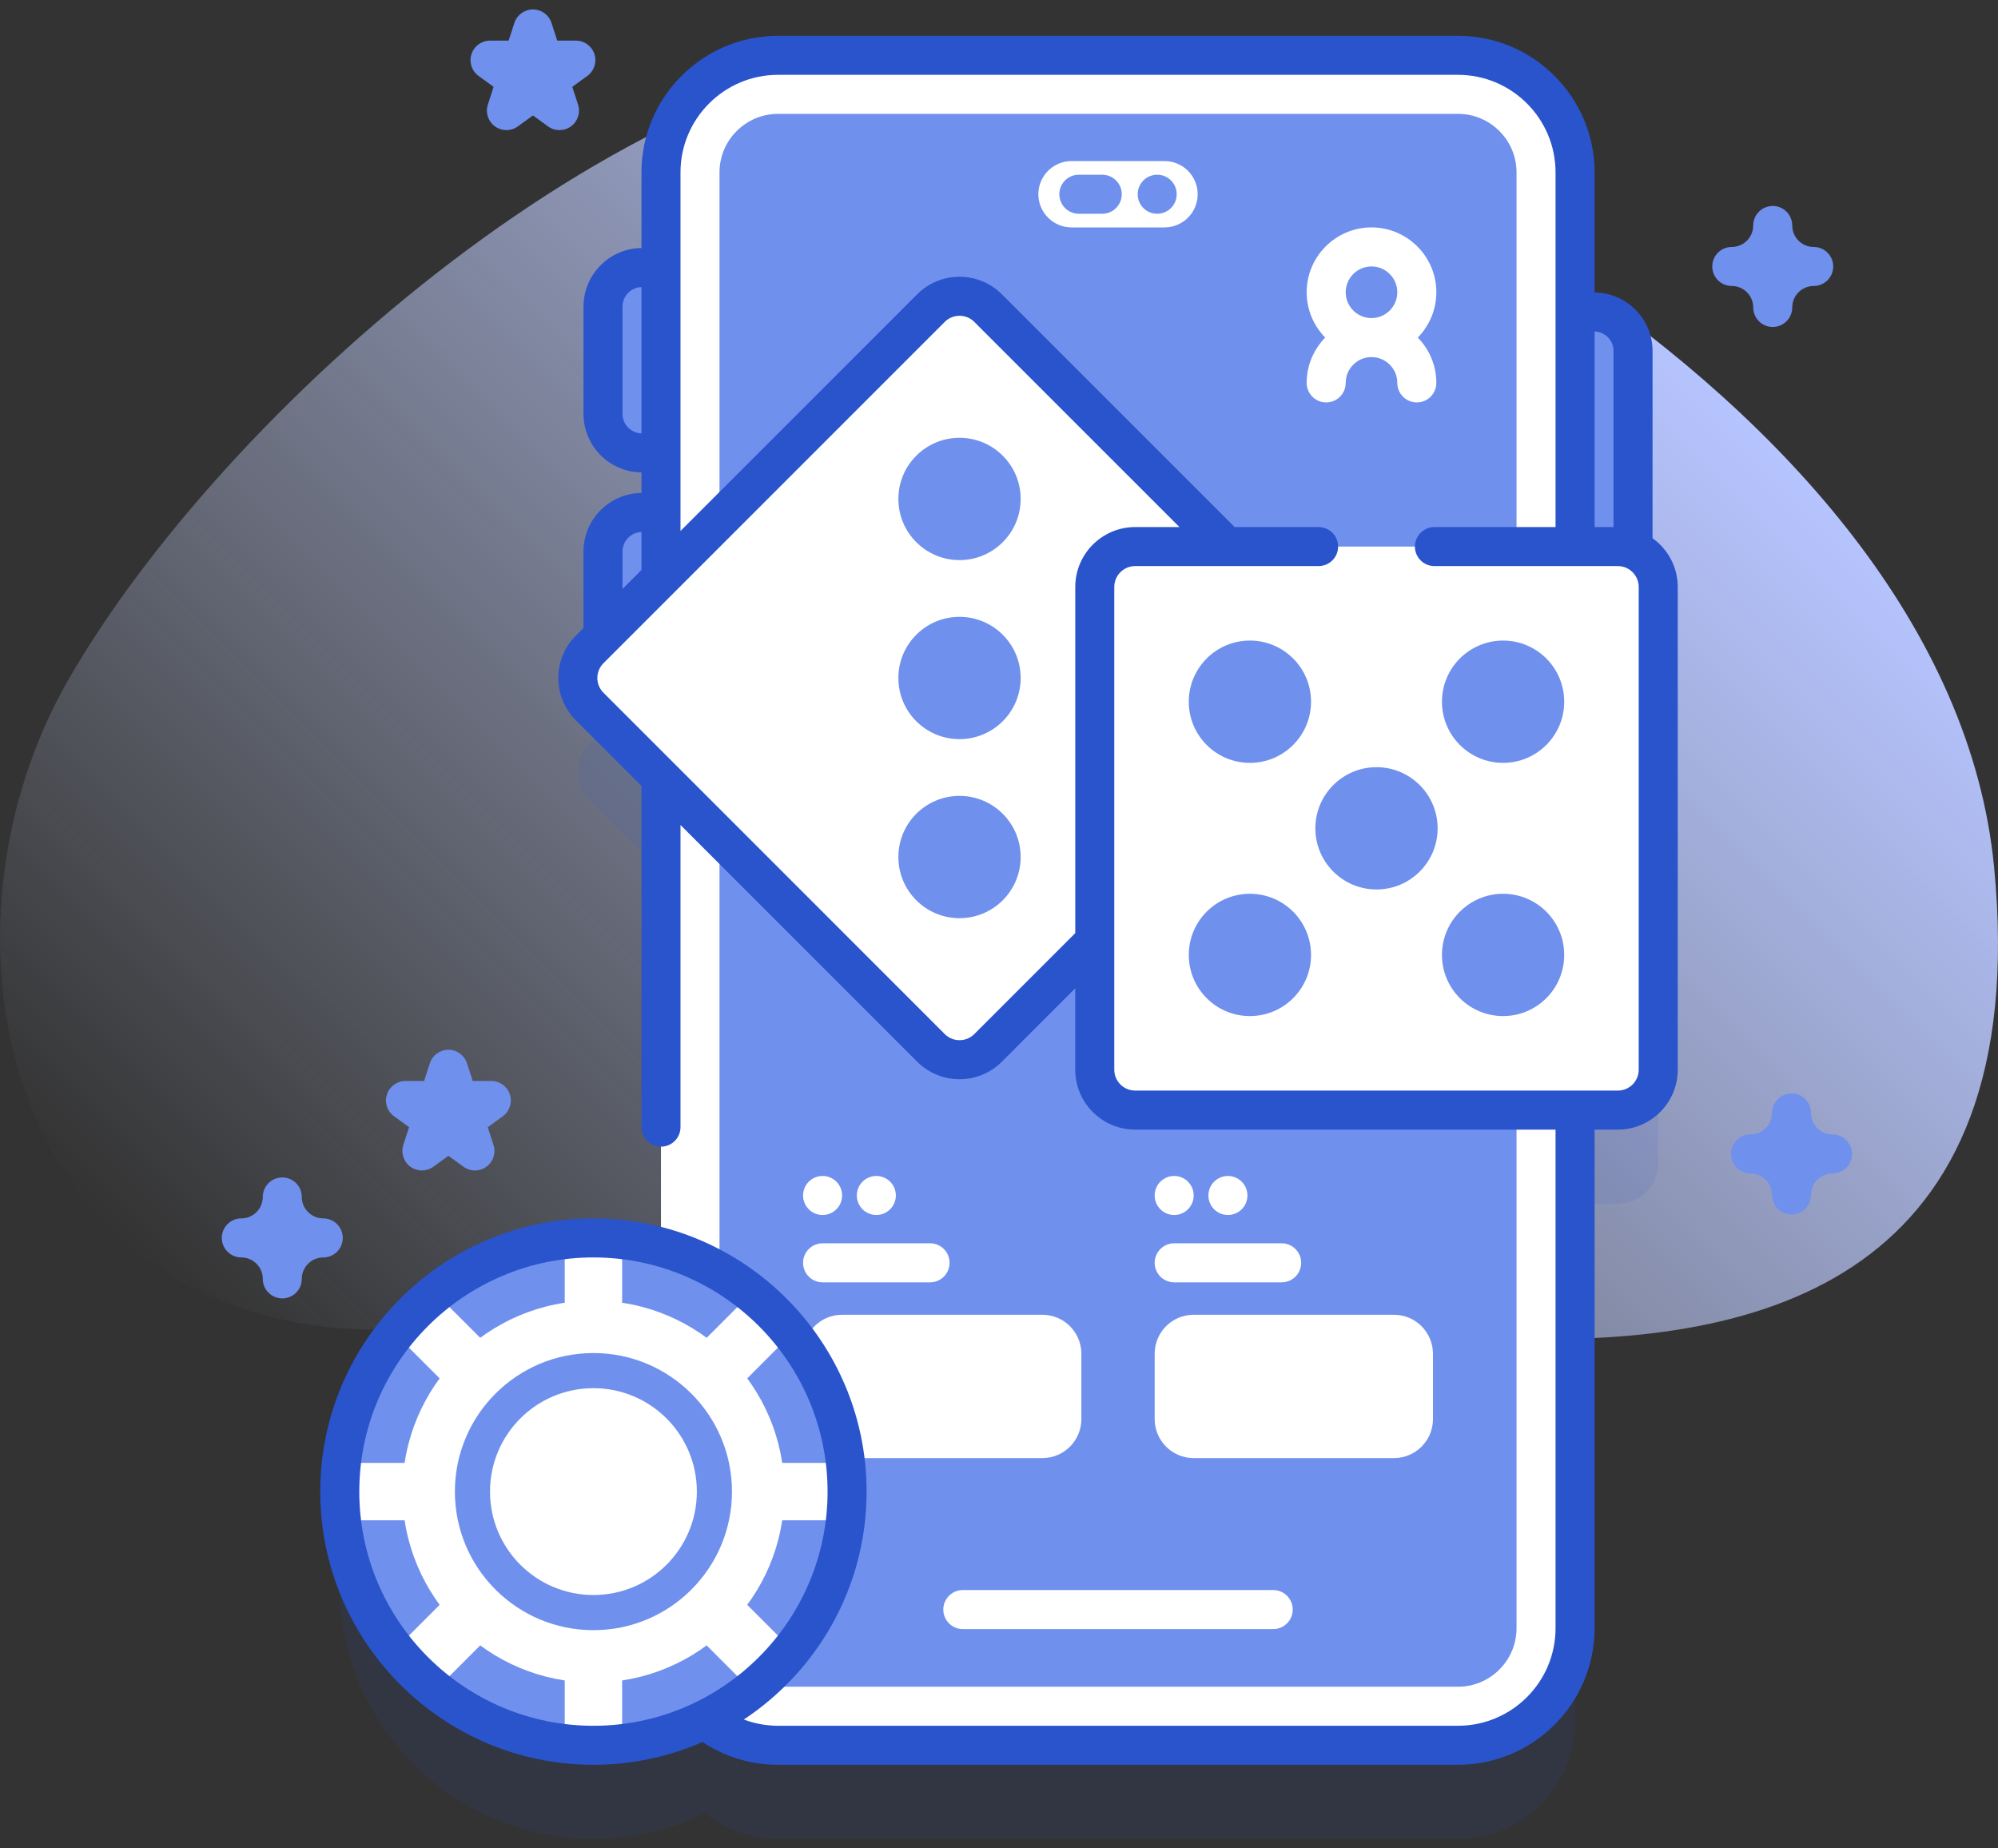
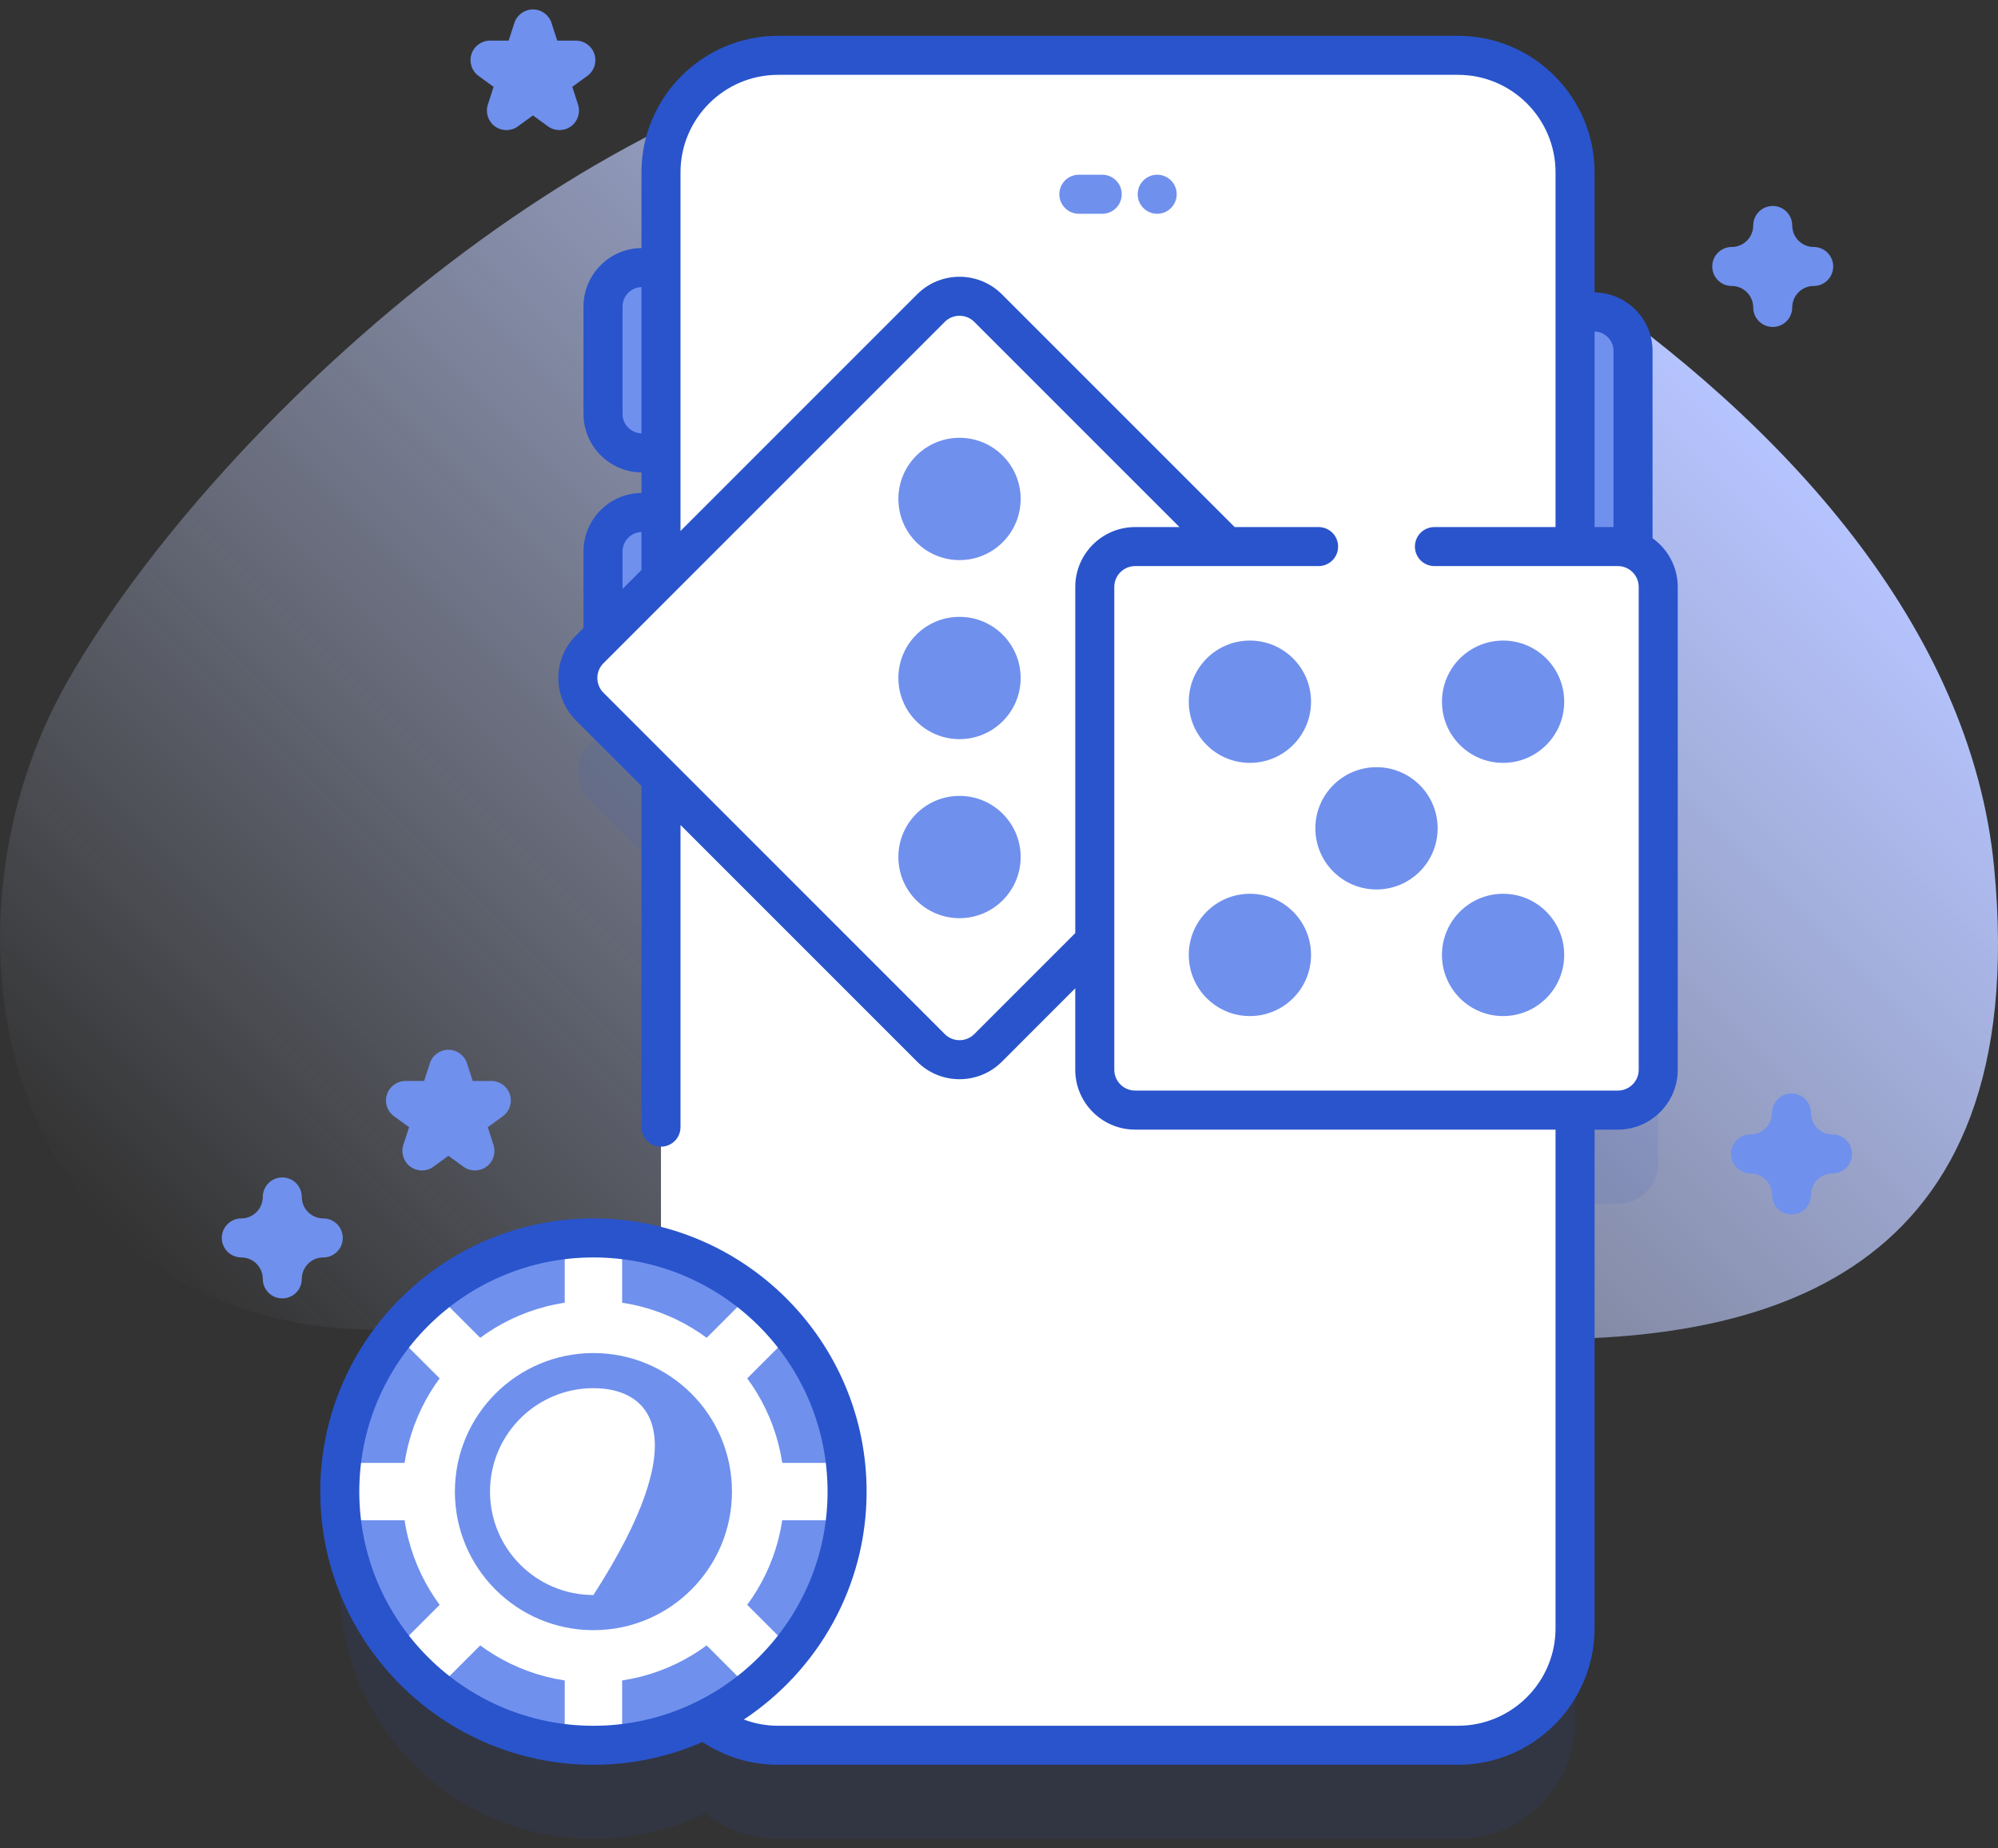
<svg xmlns="http://www.w3.org/2000/svg" width="80" height="74" viewBox="0 0 80 74" fill="none">
  <rect x="0" y="0" width="80" height="74" fill="#333333" stroke="none" />
  <g id="Group">
    <g id="Group_2">
      <path id="Vector" d="M79.845 34.725C77.999 15.54 49.804 1.786 39.104 1.768C25.376 1.744 8.814 16.576 2.707 27.268C-2.892 37.07 -0.061 51.999 13.596 53.175C22.298 53.924 36.985 47.016 27.856 58.233C15.162 73.832 47.264 70.313 53.774 64.933C58.965 60.645 50.12 57.419 47.156 54.846C36.106 45.258 83.026 67.787 79.845 34.725Z" fill="url(#paint0_linear_1151_23940)" />
    </g>
    <g id="Group_3">
      <g id="Group_4">
        <path id="Vector_2" opacity="0.1" d="M64.779 25.632H63.065V10.652C63.065 8.063 60.967 5.965 58.378 5.965H31.153C28.564 5.965 26.465 8.063 26.465 10.652V26.893L23.609 29.749C22.978 30.38 22.978 31.404 23.609 32.035L26.465 34.891V53.676C25.604 53.438 24.698 53.309 23.761 53.309C18.152 53.309 13.605 57.856 13.605 63.465C13.605 69.074 18.152 73.621 23.761 73.621C25.361 73.621 26.875 73.25 28.222 72.59C29.024 73.235 30.043 73.621 31.153 73.621H58.378C60.967 73.621 63.065 71.522 63.065 68.933V48.193H64.779C65.671 48.193 66.395 47.468 66.395 46.576V27.247C66.395 26.355 65.671 25.632 64.779 25.632Z" fill="#2954CC" />
        <g id="Group_5">
          <g id="Group_6">
            <g id="Group_7">
              <g id="Group_8">
                <path id="Vector_3" d="M27.024 18.133H25.707C24.844 18.133 24.145 17.433 24.145 16.57V12.273C24.145 11.409 24.844 10.71 25.707 10.71H27.024V18.133Z" fill="#6F90ED" />
                <path id="Vector_4" d="M27.024 27.937H25.707C24.844 27.937 24.145 27.238 24.145 26.375V22.077C24.145 21.214 24.844 20.515 25.707 20.515H27.024V27.937Z" fill="#6F90ED" />
              </g>
              <path id="Vector_5" d="M62.507 26.16H63.824C64.687 26.16 65.386 25.46 65.386 24.597V14.05C65.386 13.187 64.687 12.487 63.824 12.487H62.507V26.16Z" fill="#6F90ED" />
            </g>
            <g id="Group_9">
              <path id="Vector_6" d="M63.066 6.902V65.184C63.066 67.773 60.967 69.871 58.378 69.871H31.153C28.564 69.871 26.465 67.773 26.465 65.184V6.902C26.465 4.313 28.564 2.215 31.153 2.215H58.378C60.967 2.215 63.066 4.313 63.066 6.902Z" fill="white" />
-               <path id="Vector_7" d="M60.722 6.902V65.184C60.722 66.476 59.67 67.527 58.378 67.527H31.153C29.861 67.527 28.809 66.476 28.809 65.184V6.902C28.809 5.61 29.861 4.559 31.153 4.559H58.378C59.67 4.559 60.722 5.61 60.722 6.902Z" fill="#6F90ED" />
              <path id="Vector_8" d="M57.511 11.7C57.511 10.269 56.346 9.104 54.915 9.104C53.484 9.104 52.319 10.269 52.319 11.7C52.319 12.406 52.603 13.046 53.062 13.515C52.603 13.983 52.319 14.623 52.319 15.329C52.319 15.761 52.669 16.111 53.1 16.111C53.532 16.111 53.882 15.761 53.882 15.329C53.882 14.76 54.345 14.296 54.915 14.296C55.485 14.296 55.948 14.76 55.948 15.329C55.948 15.761 56.298 16.111 56.73 16.111C57.161 16.111 57.511 15.761 57.511 15.329C57.511 14.623 57.227 13.983 56.768 13.515C57.227 13.046 57.511 12.406 57.511 11.7ZM54.915 10.667C55.485 10.667 55.948 11.131 55.948 11.7C55.948 12.27 55.485 12.734 54.915 12.734C54.345 12.734 53.882 12.27 53.882 11.7C53.882 11.131 54.345 10.667 54.915 10.667Z" fill="white" />
            </g>
            <g id="Group_10">
              <path id="Vector_9" d="M46.627 9.104H42.904C42.171 9.104 41.576 8.51 41.576 7.776C41.576 7.043 42.171 6.448 42.904 6.448H46.627C47.36 6.448 47.955 7.043 47.955 7.776C47.955 8.51 47.36 9.104 46.627 9.104Z" fill="white" />
              <g id="Group_11">
                <path id="Vector_10" d="M46.334 8.558C46.766 8.558 47.115 8.208 47.115 7.776C47.115 7.345 46.766 6.995 46.334 6.995C45.903 6.995 45.553 7.345 45.553 7.776C45.553 8.208 45.903 8.558 46.334 8.558Z" fill="#6F90ED" />
                <path id="Vector_11" d="M43.197 8.558C42.765 8.558 42.416 8.208 42.416 7.776C42.416 7.345 42.765 6.995 43.197 6.995H44.134C44.566 6.995 44.915 7.345 44.915 7.776C44.915 8.208 44.566 8.558 44.134 8.558H43.197Z" fill="#6F90ED" />
              </g>
            </g>
          </g>
          <g id="Group_12">
            <path id="Vector_12" d="M41.736 58.374H33.718C32.855 58.374 32.155 57.675 32.155 56.812V54.198C32.155 53.335 32.855 52.636 33.718 52.636H41.736C42.599 52.636 43.298 53.335 43.298 54.198V56.812C43.298 57.675 42.599 58.374 41.736 58.374Z" fill="white" />
            <path id="Vector_13" d="M55.813 58.374H47.795C46.932 58.374 46.233 57.675 46.233 56.812V54.198C46.233 53.335 46.932 52.636 47.795 52.636H55.813C56.676 52.636 57.376 53.335 57.376 54.198V56.812C57.376 57.675 56.676 58.374 55.813 58.374Z" fill="white" />
          </g>
          <g id="Group_13">
            <path id="Vector_14" d="M38.551 63.657H50.98C51.411 63.657 51.761 64.007 51.761 64.439C51.761 64.87 51.411 65.22 50.98 65.22H38.551C38.12 65.22 37.77 64.87 37.77 64.439C37.77 64.007 38.12 63.657 38.551 63.657Z" fill="white" />
          </g>
          <g id="Group_14">
            <g id="Group_15">
              <path id="Vector_15" d="M32.936 49.775H37.24C37.672 49.775 38.021 50.125 38.021 50.557C38.021 50.988 37.672 51.338 37.24 51.338H32.936C32.505 51.338 32.155 50.988 32.155 50.557C32.155 50.125 32.505 49.775 32.936 49.775Z" fill="white" />
            </g>
            <g id="Group_16">
              <path id="Vector_16" d="M32.936 48.642C33.368 48.642 33.718 48.292 33.718 47.86C33.718 47.429 33.368 47.079 32.936 47.079C32.505 47.079 32.155 47.429 32.155 47.86C32.155 48.292 32.505 48.642 32.936 48.642Z" fill="white" />
              <path id="Vector_17" d="M35.088 48.642C35.52 48.642 35.87 48.292 35.87 47.86C35.87 47.429 35.52 47.079 35.088 47.079C34.657 47.079 34.307 47.429 34.307 47.86C34.307 48.292 34.657 48.642 35.088 48.642Z" fill="white" />
            </g>
          </g>
          <g id="Group_17">
            <g id="Group_18">
              <path id="Vector_18" d="M47.014 49.775H51.318C51.749 49.775 52.099 50.125 52.099 50.557C52.099 50.988 51.749 51.338 51.318 51.338H47.014C46.583 51.338 46.233 50.988 46.233 50.557C46.233 50.125 46.583 49.775 47.014 49.775Z" fill="white" />
            </g>
            <g id="Group_19">
              <path id="Vector_19" d="M47.014 48.642C47.446 48.642 47.795 48.292 47.795 47.86C47.795 47.429 47.446 47.079 47.014 47.079C46.583 47.079 46.233 47.429 46.233 47.86C46.233 48.292 46.583 48.642 47.014 48.642Z" fill="white" />
              <path id="Vector_20" d="M49.166 48.642C49.597 48.642 49.947 48.292 49.947 47.86C49.947 47.429 49.597 47.079 49.166 47.079C48.734 47.079 48.385 47.429 48.385 47.86C48.385 48.292 48.734 48.642 49.166 48.642Z" fill="white" />
            </g>
          </g>
        </g>
        <g id="Group_20">
          <g id="Group_21">
            <path id="Vector_21" d="M53.229 28.285L39.562 41.953C38.931 42.584 37.907 42.584 37.276 41.953L23.609 28.285C22.978 27.654 22.978 26.631 23.609 25.999L37.276 12.334C37.907 11.703 38.931 11.703 39.562 12.334L53.229 25.999C53.861 26.631 53.861 27.654 53.229 28.285Z" fill="white" />
            <g id="Group_22">
              <path id="Vector_22" d="M38.419 22.423C39.771 22.423 40.867 21.327 40.867 19.975C40.867 18.623 39.771 17.527 38.419 17.527C37.067 17.527 35.971 18.623 35.971 19.975C35.971 21.327 37.067 22.423 38.419 22.423Z" fill="#6F90ED" />
              <path id="Vector_23" d="M38.419 36.759C39.771 36.759 40.867 35.663 40.867 34.311C40.867 32.959 39.771 31.863 38.419 31.863C37.067 31.863 35.971 32.959 35.971 34.311C35.971 35.663 37.067 36.759 38.419 36.759Z" fill="#6F90ED" />
              <path id="Vector_24" d="M38.419 29.591C39.771 29.591 40.867 28.495 40.867 27.143C40.867 25.791 39.771 24.695 38.419 24.695C37.067 24.695 35.971 25.791 35.971 27.143C35.971 28.495 37.067 29.591 38.419 29.591Z" fill="#6F90ED" />
            </g>
          </g>
          <g id="Group_23">
            <path id="Vector_25" d="M66.395 23.497V42.826C66.395 43.718 65.671 44.443 64.779 44.443H45.451C44.559 44.443 43.834 43.718 43.834 42.826V23.497C43.834 22.605 44.559 21.882 45.451 21.882H64.779C65.671 21.882 66.395 22.605 66.395 23.497Z" fill="white" />
            <g id="Group_24">
              <path id="Vector_26" d="M50.046 30.541C51.398 30.541 52.494 29.445 52.494 28.093C52.494 26.741 51.398 25.645 50.046 25.645C48.694 25.645 47.599 26.741 47.599 28.093C47.599 29.445 48.694 30.541 50.046 30.541Z" fill="#6F90ED" />
              <path id="Vector_27" d="M55.115 35.609C56.467 35.609 57.563 34.514 57.563 33.162C57.563 31.81 56.467 30.714 55.115 30.714C53.763 30.714 52.667 31.81 52.667 33.162C52.667 34.514 53.763 35.609 55.115 35.609Z" fill="#6F90ED" />
              <path id="Vector_28" d="M60.184 30.541C61.535 30.541 62.631 29.445 62.631 28.093C62.631 26.741 61.535 25.645 60.184 25.645C58.832 25.645 57.736 26.741 57.736 28.093C57.736 29.445 58.832 30.541 60.184 30.541Z" fill="#6F90ED" />
              <path id="Vector_29" d="M50.046 40.678C51.398 40.678 52.494 39.582 52.494 38.23C52.494 36.878 51.398 35.782 50.046 35.782C48.694 35.782 47.599 36.878 47.599 38.23C47.599 39.582 48.694 40.678 50.046 40.678Z" fill="#6F90ED" />
              <path id="Vector_30" d="M60.184 40.678C61.535 40.678 62.631 39.582 62.631 38.23C62.631 36.878 61.535 35.782 60.184 35.782C58.832 35.782 57.736 36.878 57.736 38.23C57.736 39.582 58.832 40.678 60.184 40.678Z" fill="#6F90ED" />
            </g>
          </g>
        </g>
        <g id="Group_25">
          <g id="Group_26">
            <path id="Vector_31" d="M23.761 69.872C29.37 69.872 33.917 65.325 33.917 59.716C33.917 54.107 29.37 49.56 23.761 49.56C18.152 49.56 13.605 54.107 13.605 59.716C13.605 65.325 18.152 69.872 23.761 69.872Z" fill="#6F90ED" />
            <path id="Vector_32" d="M31.707 53.394C31.228 52.793 30.683 52.248 30.082 51.77L24.91 56.943V49.626C24.532 49.584 24.15 49.56 23.761 49.56C23.372 49.56 22.989 49.584 22.612 49.626V56.942L17.439 51.77C16.838 52.248 16.294 52.793 15.815 53.394L20.988 58.567H13.671C13.629 58.944 13.605 59.327 13.605 59.716C13.605 60.104 13.629 60.487 13.671 60.864H20.988L15.815 66.037C16.294 66.638 16.838 67.183 17.439 67.662L22.612 62.489V69.805C22.989 69.848 23.372 69.872 23.761 69.872C24.149 69.872 24.532 69.848 24.91 69.805V62.489L30.082 67.662C30.683 67.183 31.228 66.638 31.707 66.037L26.534 60.864H33.851C33.893 60.487 33.917 60.104 33.917 59.716C33.917 59.327 33.893 58.944 33.851 58.567H26.534L31.707 53.394Z" fill="white" />
            <path id="Vector_33" d="M23.761 67.362C27.984 67.362 31.407 63.938 31.407 59.716C31.407 55.493 27.984 52.069 23.761 52.069C19.538 52.069 16.115 55.493 16.115 59.716C16.115 63.938 19.538 67.362 23.761 67.362Z" fill="white" />
            <path id="Vector_34" d="M23.761 65.263C26.824 65.263 29.308 62.779 29.308 59.716C29.308 56.652 26.824 54.169 23.761 54.169C20.698 54.169 18.214 56.652 18.214 59.716C18.214 62.779 20.698 65.263 23.761 65.263Z" fill="#6F90ED" />
-             <path id="Vector_35" d="M23.761 63.856C26.048 63.856 27.902 62.003 27.902 59.716C27.902 57.429 26.048 55.575 23.761 55.575C21.474 55.575 19.62 57.429 19.62 59.716C19.62 62.003 21.474 63.856 23.761 63.856Z" fill="white" />
+             <path id="Vector_35" d="M23.761 63.856C27.902 57.429 26.048 55.575 23.761 55.575C21.474 55.575 19.62 57.429 19.62 59.716C19.62 62.003 21.474 63.856 23.761 63.856Z" fill="white" />
            <path id="Vector_36" d="M66.168 21.547V14.05C66.168 12.766 65.129 11.72 63.847 11.708V6.902C63.847 3.887 61.394 1.434 58.378 1.434H31.153C28.138 1.434 25.684 3.887 25.684 6.902V9.93C24.403 9.943 23.363 10.988 23.363 12.273V16.57C23.363 17.855 24.403 18.901 25.684 18.913V19.735C24.403 19.748 23.363 20.793 23.363 22.078V25.14L23.057 25.447C22.122 26.382 22.122 27.903 23.057 28.838L25.684 31.465V45.124C25.684 45.556 26.034 45.906 26.466 45.906C26.897 45.906 27.247 45.556 27.247 45.124V33.028L36.724 42.505C37.192 42.972 37.806 43.206 38.419 43.206C39.034 43.206 39.648 42.972 40.115 42.505L43.053 39.566V42.826C43.053 44.148 44.129 45.224 45.451 45.224H62.284V65.184C62.284 67.338 60.532 69.09 58.378 69.09H31.153C30.677 69.09 30.215 69.003 29.782 68.841C32.741 66.881 34.699 63.523 34.699 59.716C34.699 53.685 29.792 48.778 23.761 48.778C17.73 48.778 12.823 53.685 12.823 59.716C12.823 65.747 17.73 70.653 23.761 70.653C25.313 70.653 26.79 70.326 28.128 69.741C29.025 70.338 30.063 70.652 31.153 70.652H58.378C61.394 70.652 63.847 68.199 63.847 65.184V45.224H64.779C66.101 45.224 67.177 44.148 67.177 42.826V23.498C67.177 22.694 66.777 21.982 66.168 21.547ZM14.386 59.716C14.386 54.546 18.592 50.341 23.761 50.341C28.93 50.341 33.136 54.546 33.136 59.716C33.136 64.885 28.93 69.091 23.761 69.091C18.592 69.091 14.386 64.885 14.386 59.716ZM64.605 14.05V21.101H63.847V13.271C64.267 13.284 64.605 13.627 64.605 14.05ZM24.926 16.57V12.273C24.926 11.85 25.264 11.506 25.684 11.494V17.349C25.264 17.337 24.926 16.993 24.926 16.57ZM24.926 22.078C24.926 21.655 25.264 21.311 25.684 21.299V22.82L24.926 23.578V22.078ZM39.01 41.4C38.684 41.725 38.155 41.725 37.829 41.4L24.162 27.733C23.836 27.407 23.836 26.877 24.162 26.552L37.829 12.886C38.155 12.56 38.685 12.56 39.01 12.886L47.226 21.101H45.451C44.129 21.101 43.054 22.176 43.054 23.498V37.356L39.01 41.4ZM65.614 42.826C65.614 43.286 65.24 43.661 64.779 43.661H45.451C44.991 43.661 44.616 43.286 44.616 42.826V23.498C44.616 23.038 44.991 22.663 45.451 22.663H52.796C53.228 22.663 53.578 22.313 53.578 21.882C53.578 21.451 53.228 21.101 52.796 21.101H49.436L40.115 11.781C39.18 10.847 37.659 10.846 36.724 11.781L27.247 21.258V6.902C27.247 4.748 28.999 2.996 31.153 2.996H58.378C60.532 2.996 62.284 4.748 62.284 6.902V21.101H57.434C57.002 21.101 56.653 21.451 56.653 21.882C56.653 22.313 57.002 22.663 57.434 22.663H64.779C65.239 22.663 65.614 23.038 65.614 23.498V42.826Z" fill="#2954CC" />
          </g>
        </g>
      </g>
      <g id="Group_27">
        <path id="Vector_37" d="M11.303 51.981C10.872 51.981 10.522 51.632 10.522 51.2C10.522 50.726 10.136 50.341 9.663 50.341C9.231 50.341 8.881 49.991 8.881 49.56C8.881 49.128 9.231 48.778 9.663 48.778C10.136 48.778 10.522 48.393 10.522 47.919C10.522 47.487 10.872 47.138 11.303 47.138C11.735 47.138 12.084 47.487 12.084 47.919C12.084 48.393 12.47 48.778 12.944 48.778C13.375 48.778 13.725 49.128 13.725 49.56C13.725 49.991 13.375 50.341 12.944 50.341C12.47 50.341 12.084 50.726 12.084 51.2C12.084 51.632 11.735 51.981 11.303 51.981Z" fill="#6F90ED" />
      </g>
      <g id="Group_28">
        <path id="Vector_38" d="M70.98 13.09C70.548 13.09 70.199 12.74 70.199 12.309C70.199 11.835 69.813 11.449 69.339 11.449C68.908 11.449 68.558 11.099 68.558 10.668C68.558 10.237 68.908 9.887 69.339 9.887C69.813 9.887 70.199 9.501 70.199 9.027C70.199 8.596 70.548 8.246 70.98 8.246C71.411 8.246 71.761 8.596 71.761 9.027C71.761 9.501 72.147 9.887 72.621 9.887C73.052 9.887 73.402 10.237 73.402 10.668C73.402 11.099 73.052 11.449 72.621 11.449C72.147 11.449 71.761 11.835 71.761 12.309C71.761 12.74 71.411 13.09 70.98 13.09Z" fill="#6F90ED" />
      </g>
      <g id="Group_29">
        <path id="Vector_39" d="M71.732 48.62C71.301 48.62 70.951 48.27 70.951 47.839C70.951 47.365 70.565 46.98 70.092 46.98C69.66 46.98 69.31 46.63 69.31 46.198C69.31 45.767 69.66 45.417 70.092 45.417C70.565 45.417 70.951 45.032 70.951 44.558C70.951 44.126 71.301 43.776 71.732 43.776C72.164 43.776 72.513 44.126 72.513 44.558C72.513 45.032 72.899 45.417 73.373 45.417C73.804 45.417 74.154 45.767 74.154 46.198C74.154 46.63 73.804 46.98 73.373 46.98C72.899 46.98 72.513 47.365 72.513 47.839C72.513 48.27 72.164 48.62 71.732 48.62Z" fill="#6F90ED" />
      </g>
      <g id="Group_30">
        <path id="Vector_40" d="M19.017 46.859C18.856 46.859 18.695 46.809 18.558 46.71L17.954 46.272L17.352 46.71C17.078 46.909 16.707 46.909 16.433 46.71C16.159 46.511 16.045 46.158 16.149 45.836L16.38 45.127L15.777 44.689C15.503 44.49 15.388 44.138 15.493 43.816C15.598 43.494 15.898 43.276 16.236 43.276H16.981L17.212 42.567C17.316 42.245 17.616 42.027 17.955 42.027C18.293 42.027 18.593 42.245 18.698 42.567L18.928 43.276H19.674C20.012 43.276 20.312 43.494 20.416 43.816C20.521 44.138 20.406 44.49 20.133 44.689L19.53 45.127L19.76 45.836C19.864 46.158 19.75 46.511 19.476 46.71C19.339 46.809 19.178 46.859 19.017 46.859Z" fill="#6F90ED" />
      </g>
      <g id="Group_31">
        <path id="Vector_41" d="M22.401 5.209C22.24 5.209 22.079 5.159 21.942 5.06L21.339 4.621L20.736 5.06C20.462 5.259 20.092 5.259 19.818 5.06C19.544 4.861 19.429 4.508 19.534 4.186L19.764 3.477L19.161 3.039C18.887 2.84 18.773 2.487 18.878 2.166C18.982 1.844 19.282 1.626 19.62 1.626H20.366L20.596 0.917C20.701 0.595 21.001 0.377 21.339 0.377C21.678 0.377 21.978 0.595 22.082 0.917L22.312 1.626H23.058C23.396 1.626 23.696 1.844 23.801 2.166C23.905 2.487 23.791 2.84 23.517 3.039L22.914 3.477L23.145 4.186C23.249 4.508 23.134 4.861 22.861 5.06C22.724 5.159 22.562 5.209 22.401 5.209Z" fill="#6F90ED" />
      </g>
    </g>
  </g>
  <defs>
    <linearGradient id="paint0_linear_1151_23940" x1="15.856" y1="60.611" x2="64.825" y2="11.643" gradientUnits="userSpaceOnUse">
      <stop stop-color="#D1DDFF" stop-opacity="0" />
      <stop offset="1" stop-color="#B6C4FF" />
    </linearGradient>
  </defs>
</svg>